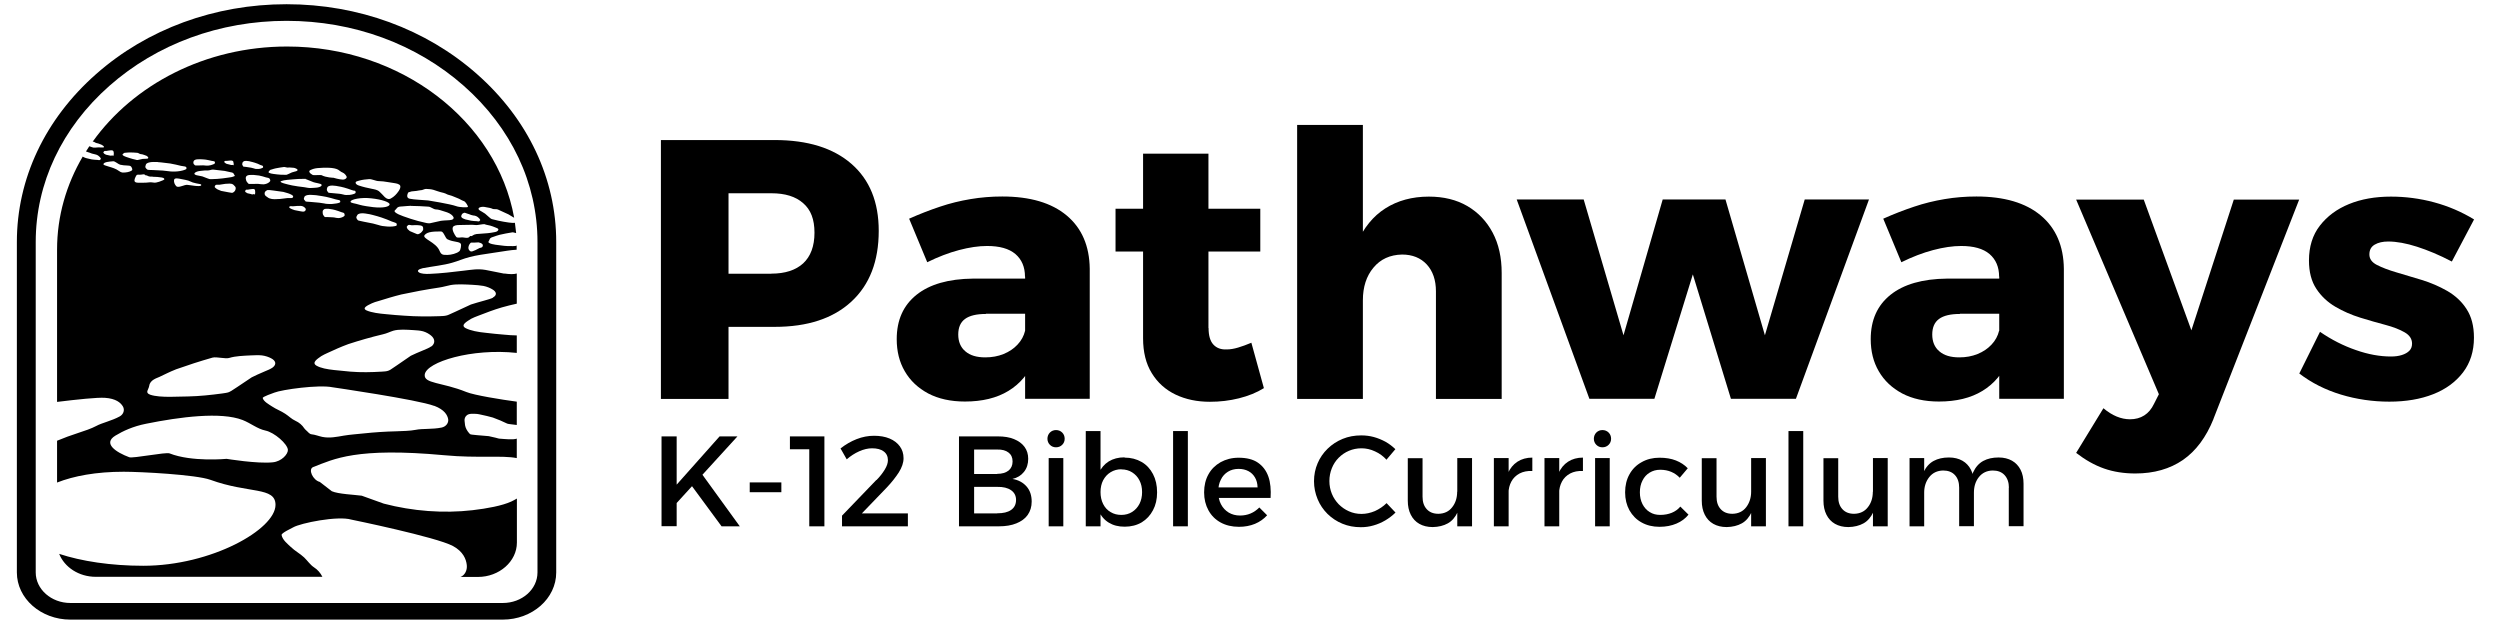
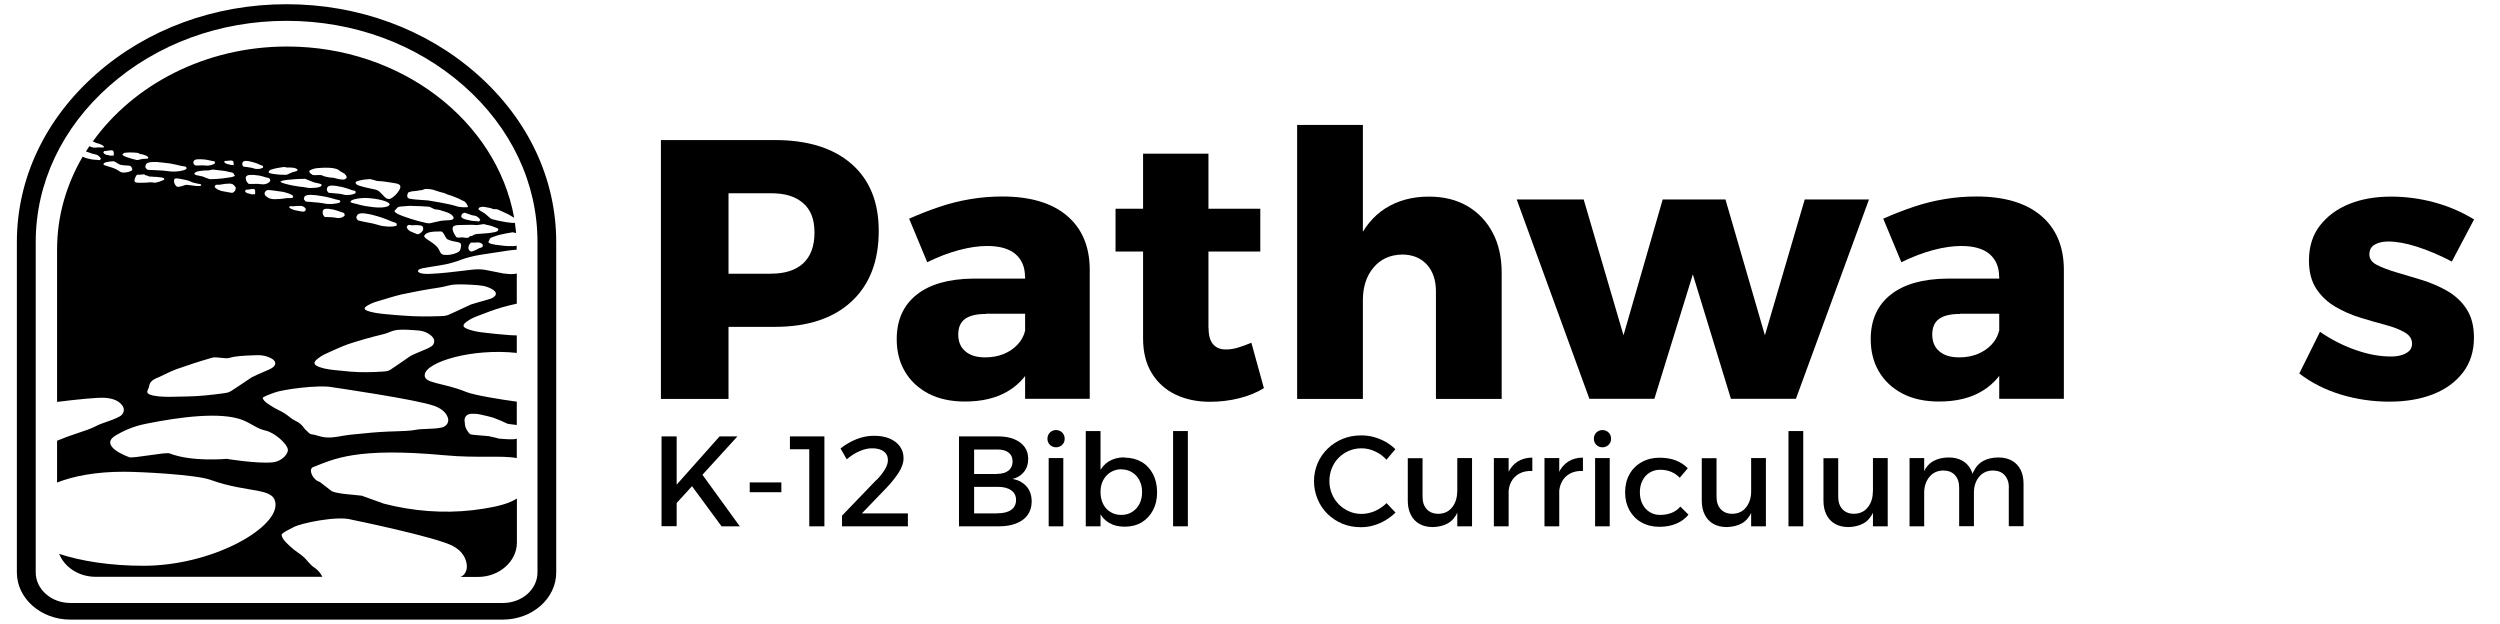
<svg xmlns="http://www.w3.org/2000/svg" id="Layer_1" viewBox="0 0 201.54 50.29">
  <defs>
    <style> .cls-1 { fill: none; } .cls-2 { clip-path: url(#clippath); } </style>
    <clipPath id="clippath">
      <rect class="cls-1" x="1.36" y=".34" width="198.82" height="49.61" />
    </clipPath>
  </defs>
  <g class="cls-2">
    <path d="M40.65,22.06c-.51-.09-.99-.21-1.51-.3h0c-.63-.11-1.15-.01-1.75.06-.91.11-1.82.22-2.78.26-.32.01-.68-.01-.83-.12-.19-.12-.06-.26.3-.34.79-.15,1.7-.24,2.37-.44.51-.14.89-.33,1.42-.46.53-.14,1.17-.23,1.78-.32.42-.06.83-.13,1.25-.19.22-.03.49-.07.75-.08,0-.11,0-.23,0-.34-.01,0-.03.01-.04.02-.02,0-.04.02-.07.02-.06.01-.12.01-.19.01-.3,0-.61,0-.92-.05-.16-.02-.32-.04-.48-.06-.2-.03-.39-.07-.51-.14-.14-.08-.01-.16.02-.27.05-.18.25-.2.32-.23.2-.07.27-.1.49-.16.33-.08.67-.14,1.03-.2.08-.01.2.04.31.06-.03-.28-.06-.56-.1-.83-.13.02-.31,0-.49-.02-.15-.02-.29-.04-.44-.07-.28-.05-.56-.11-.82-.18-.06-.01-.12-.03-.16-.05-.02-.01-.04-.02-.06-.04-.04-.04-.09-.08-.13-.11-.1-.08-.22-.19-.31-.27h0c-.07-.05-.17-.11-.29-.18-.07-.04-.15-.08-.19-.12-.08-.08-.05-.17.08-.21.06-.02.14-.04.24-.04.08,0,.18.02.27.04.18.03.37.06.51.13.09.04.32,0,.42.05.3.13.58.26.85.39.18.1.23.13.38.23.02.01.04.02.08.04-1.41-7.8-9.11-13.8-18.31-13.8-6.58,0-12.38,3.07-15.67,7.67.02,0,.04,0,.06,0,.07.01.17.1.24.11.1.01.21.06.32.1.05.02.11.04.15.07.05.03.08.06.11.08.05.06.04.11-.04.11-.04,0-.09,0-.14,0-.09,0-.16-.01-.22-.01-.08,0-.18.01-.26.02-.03,0-.08,0-.11,0h-.04s-.07-.02-.11-.03c-.08-.02-.15-.05-.23-.08-.09.14-.18.28-.27.42h0s.1.03.14.05c.11.03.24.08.34.12h0c.06.01.13.03.21.05.05.01.1.02.15.04.11.04.22.12.29.2.03.04.06.08.07.11,0,.03,0,.05-.02.06-.02.03-.05.07-.12.07-.05,0-.11-.02-.15-.02-.14,0-.29-.02-.45-.04-.11-.02-.23-.05-.35-.08-.04-.01-.08-.02-.12-.03-.07-.03-.18-.06-.25-.12-1.32,2.25-2.07,4.8-2.07,7.5v12.28c1.63-.2,3.24-.37,3.86-.33.88.06,1.27.39,1.45.7.16.28.05.63-.26.8-.63.35-1.44.52-1.89.77-.39.21-.96.4-1.45.56-.59.19-1.16.4-1.71.63v3.37c1.35-.53,3.14-.87,5.37-.87,1.37,0,5.82.23,6.99.65,3.09,1.13,5.25.54,5.25,2.02,0,1.97-5.17,4.91-10.66,4.91-2.62,0-5-.37-6.78-.96.43,1.08,1.59,1.85,2.95,1.85h18.27c-.16-.32-.39-.58-.67-.76-.31-.2-.53-.54-.8-.8-.34-.32-.74-.52-1.08-.85-.24-.23-.67-.56-.74-.96-.03-.16.82-.55.94-.62.59-.34,3.58-.95,4.69-.62,0,0,6.84,1.4,8.19,2.13.81.44,1.06,1.05,1.11,1.53.05.43-.17.84-.51.96h1.41c1.72,0,3.14-1.25,3.14-2.77v-3.55c-.15.09-.31.17-.45.24-.75.34-1.93.56-3.13.7-2.34.27-4.82.08-7.15-.53l-1.78-.64c-.59-.08-1.89-.13-2.41-.36l-.97-.75c-.56-.14-.97-1.03-.53-1.2,1.66-.64,3.45-1.61,10.59-.95,2.67.25,4.65-.01,5.82.23v-1.57c-.29.11-1,.03-1.28.01-.15,0-.28-.04-.41-.08-.23-.06-.41-.1-.57-.13h0c-.27-.03-.65-.06-.94-.08-.12-.01-.27-.02-.39-.04-.04,0-.08-.01-.12-.02-.07-.02-.1-.07-.14-.11-.16-.19-.28-.4-.32-.63-.02-.12-.03-.24-.04-.36-.01-.15.02-.31.19-.45.2-.16.58-.11.82-.1.11.01.22.04.32.06.32.07.65.14.95.23.41.15.8.31,1.16.49.08.04.5.07.77.11v-1.88c-1.21-.16-3.44-.52-4.07-.78-1.97-.8-3.45-.66-3.35-1.41.14-1.01,3.78-2.13,7.42-1.74v-1.41c-.33,0-.66-.03-1-.06-.5-.04-1-.09-1.5-.15-.62-.06-1.22-.17-1.63-.38-.45-.25.14-.55.45-.75.16-.09.36-.16.56-.24.62-.24,1.24-.48,1.92-.68.39-.11.79-.21,1.2-.3v-2.43c-.25.07-.6.06-.99,0M34.07,18.6c-.08.12-.18.22-.33.27-.02,0-.04.02-.08.01-.01,0-.03,0-.05-.01-.06-.02-.12-.05-.17-.07-.13-.05-.29-.12-.4-.17-.15-.11-.19-.18-.19-.18-.03-.05-.06-.11-.06-.15,0-.04.02-.06.04-.08.04-.05.08-.1.18-.09.06,0,.13.03.19.03.18,0,.35-.03.55,0,0,0,.24,0,.32.1.03.04.04.07.04.12,0,0,0,.02,0,.03.02.07,0,.14-.04.2M37.03,20.25c-.18.18-.68.3-.94.3-.37,0-.51.02-.66-.34-.29-.7-1.43-.97-1.2-1.26.23-.29.79-.29,1.33-.29.21,0,.34.55.51.63.5.25,1.01.16,1.09.39.03.09-.01.45-.13.58M38.93,19.8c-.02.06-.03.12-.11.15-.05.02-.12.03-.17.05-.15.06-.27.16-.44.21,0,0-.19.11-.3.04-.04-.03-.06-.04-.08-.08,0,0,0-.01-.02-.02-.04-.05-.05-.12-.05-.18.01-.14.06-.26.16-.37.01-.02.03-.03.06-.04.01,0,.03,0,.05,0,.05,0,.11,0,.16,0,.12,0,.28-.01.39-.02.17.04.23.08.23.08.04.03.09.07.11.11.01.03,0,.06,0,.09M39.12,18.1c.31.06.47.09.85.25.14.06.24.09.2.19-.03.09-.15.15-.28.17-.37.08-.75.11-1.11.13-.25.02-.47,0-.68.15h0c-.17.12-.13-.05-.26.1-.1.12-.23.09-.52.05-.16-.02-.45.07-.54-.04-.13-.17-.37-.57-.27-.79.08-.15.34-.17.53-.17.18,0,.34,0,.52-.01.26,0,.52-.02.75.01.24.03.58-.1.81-.06M38.2,17.37s.1.02.15.04c.11.04.22.12.29.2.03.04.06.08.07.11,0,.03,0,.05-.02.06-.03.03-.05.07-.12.07-.05,0-.11-.02-.15-.02-.14,0-.3-.02-.45-.04-.11-.02-.23-.05-.35-.08-.04,0-.08-.02-.12-.03-.08-.03-.23-.08-.28-.15-.05-.06-.04-.11-.03-.15.01-.03.03-.06.04-.09.03-.06.09-.1.17-.13.01,0,.03-.01.06-.01.01,0,.03,0,.04.01.05.01.1.04.14.05.11.03.24.08.34.12.06.01.13.03.21.05M32.91,15.51s.19-.06.27-.08c.13-.02.27-.02.39-.04.1-.01.18-.04.3-.05.11,0,.2-.03.27-.06.01,0,.03-.01.06-.02.05-.01.1-.04.16-.03.1.01.2.01.3.02.2.02.38.08.57.15.17.06.35.11.53.15.28.08.21.12.51.19.18.04.48.19.63.24.17.06.28.16.51.24.12.04.34.4.31.46-.03.06-.68.04-.94-.06-.49-.18-2.26-.46-2.26-.46-.38-.04-1.14-.06-1.5-.14-.35-.08-.12-.49-.1-.51M33.15,16.6c.45,0,.92.03,1.4.06.16.01.41.21.56.22.23,0,.5.1.75.18.13.04.26.08.37.14.12.06.2.14.26.2.13.14.1.27-.08.32-.09.03-.22.03-.34.04-.21.01-.38.02-.52.04h0c-.18.04-.43.1-.63.14-.08.02-.18.04-.27.06-.03,0-.06,0-.1,0-.08,0-.16-.02-.25-.04-.4-.09-.8-.19-1.19-.32-.2-.07-.41-.14-.61-.21-.25-.09-.49-.19-.63-.31-.16-.14.03-.19.1-.31.12-.19.39-.16.47-.17.28-.02.38-.04.68-.05M28.74,17.46s.04-.09.07-.13c.03-.05.1-.1.28-.13.21-.03.52.04.71.07.09.02.17.04.25.06.25.07.5.13.72.21.3.1.57.21.82.32.08.03.2.06.29.1.13.06.11.11.1.17,0,.03,0,.06-.06.08-.06.02-.18.04-.29.05-.24.02-.56,0-.8-.04-.13-.02-.22-.05-.32-.08-.17-.05-.31-.09-.44-.12h0c-.22-.05-.52-.11-.76-.15-.1-.02-.21-.04-.32-.07-.03,0-.06-.01-.09-.02-.05-.02-.06-.04-.08-.06-.07-.09-.12-.18-.08-.26M28.26,16.25c.02-.18.85-.36,1.68-.26.84.09,1.49.31,1.47.49-.02.18-.49.31-1.32.22-.21-.02-.88-.12-1.06-.18-.46-.15-.79-.14-.77-.27M28.88,14.58c.4-.11.57-.11.88-.14.23-.01.54.16.77.16.24,0,.49.04.74.08.17.02.34.05.51.08.18.03.44.07.49.23.06.23-.25.59-.41.75-.1.1-.22.19-.35.26-.16.09-.34.04-.5-.12-.14-.14-.26-.29-.41-.42h0c-.18-.17-.4-.19-.63-.24-.35-.07-.71-.15-1.06-.27-.12-.04-.23-.12-.24-.2-.02-.11.08-.13.23-.17M28.57,15.36c.1.04.1.09.1.14,0,.02,0,.05-.03.08-.04.03-.11.06-.19.08-.16.05-.38.07-.55.06-.09,0-.16-.02-.23-.04-.12-.03-.22-.05-.32-.06-.15-.02-.37-.03-.54-.05-.07,0-.15-.01-.23-.02-.02,0-.05,0-.07-.01-.04,0-.05-.03-.06-.04-.06-.07-.11-.15-.1-.23,0-.04.01-.08.03-.13.01-.06.05-.11.17-.15.14-.05.35-.03.49-.01.06,0,.12.02.18.03.18.03.36.06.52.11.22.06.42.13.61.2.06.02.15.04.21.06M12.32,14.25c.24,0,.48.02.73.06.08.01.17.05.19.1.03.07-.03.09-.12.13-.24.11-.35.13-.55.18-.15.03-.37-.05-.53-.02-.15.03-.32.02-.49.03-.11,0-.23,0-.34,0-.12,0-.29,0-.35-.1-.07-.13.07-.39.15-.51.05-.07.25-.02.35-.04.18-.03.27-.05.34.02.09.1.06-.01.17.06h0c.14.09.29.08.45.08M12.03,31.11c.06-.49.63-.63.81-.72.56-.26.74-.37,1.36-.62.93-.33,1.91-.65,2.93-.94.34-.09,1.06.13,1.37.02.49-.15,1.13-.17,1.72-.2.3-.01.61-.03.89,0,.3.04.55.13.74.23.39.2.46.49.14.74-.16.12-.42.23-.67.33-.42.18-.76.33-1.03.47h0c-.34.22-.79.53-1.15.77-.15.1-.33.22-.49.32-.06.04-.12.07-.19.1-.15.06-.36.08-.55.11-.9.12-1.82.22-2.75.24-.48.01-.97.02-1.45.03-.6,0-1.19-.03-1.6-.17-.46-.17-.12-.41-.08-.72M19.77,15.42s0-.04.01-.06c.02-.03.04-.07.09-.07.04,0,.08,0,.12,0,.11-.01.2-.05.33-.05,0,0,.15-.03.2.03.03.02.04.04.04.06,0,0,0,.01,0,.02.02.04.02.26,0,.3-.03.08-.07-.04-.15.01-.01,0-.02.01-.05.01,0,0-.02,0-.03,0-.04,0-.08-.02-.11-.03-.08-.02-.2-.05-.27-.06-.11-.06-.15-.09-.15-.09-.03-.03-.05-.06-.06-.08M21.74,16c-.09-.04-.13-.06-.19-.11-.01-.01-.03-.02-.04-.03-.11-.06-.16-.14-.17-.2-.03-.13.02-.24.18-.32.03-.01.05-.03.1-.02.03,0,.06,0,.1,0,.11.01.23.03.33.04.25.03.56.08.79.11.35.09.49.15.49.15.11.04.21.1.26.14.05.04.04.06.04.09-.01.05-.01.11-.16.12-.1,0-.23-.01-.32,0-.28.02-.49.08-.81.08,0,0-.35.04-.58-.05M23.32,16.69s.01-.07.11-.07c.06,0,.13.01.19.01.17,0,.29-.04.48-.03,0,0,.21-.02.33.04.06.03.07.04.11.07,0,0,.01.01.02.02.06.04.08.09.09.13,0,.08-.03.15-.13.19-.01,0-.03.01-.06.01-.01,0-.04,0-.06,0-.06-.01-.13-.02-.19-.03-.14-.03-.33-.06-.46-.09-.2-.06-.28-.11-.28-.11-.06-.03-.12-.06-.14-.09-.02-.02-.02-.04-.01-.06M24.61,16.2c-.08-.07-.13-.14-.11-.21.01-.04.02-.08.04-.12.02-.05.08-.1.23-.14.18-.04.46-.01.63,0,.08,0,.15.02.23.03.23.03.45.07.66.11.27.06.53.13.76.2.07.02.18.04.27.06.12.03.11.08.11.13,0,.02,0,.05-.05.07-.05.03-.15.05-.25.07-.2.04-.49.06-.71.04-.11,0-.2-.02-.29-.04-.15-.03-.28-.05-.4-.06h0c-.2-.02-.47-.04-.68-.06-.09,0-.19-.01-.29-.02-.03,0-.06,0-.08-.01-.05-.01-.06-.03-.08-.04M26.1,16.88c.09-.06.26-.05.36-.05.05,0,.09.01.14.02.14.02.28.04.41.08.18.05.34.11.5.17.05.02.12.03.17.05.08.03.09.09.1.14,0,.03.01.06,0,.09-.02.04-.07.07-.12.1-.11.06-.26.1-.39.1-.07,0-.12-.01-.18-.02-.1-.02-.18-.04-.25-.04-.12,0-.28-.01-.41-.02-.05,0-.12,0-.17,0-.02,0-.04,0-.05,0-.03,0-.04-.02-.06-.04-.06-.07-.12-.15-.13-.24,0-.04-.01-.09-.01-.14,0-.06.01-.12.09-.18M25.05,13.7c.14-.07.33-.13.56-.15.59-.05,1.31-.06,1.65.13.13.08.22.18.36.23.15.05.34.28.33.38,0,.08-.14.19-.3.19-.27,0-.77-.15-.77-.15,0,0-.6-.01-.96-.21-.06-.03-.64.02-.7-.01-.21-.11-.42-.3-.18-.41M24.64,14.44s.05.01.07.02c.06.02.12.05.17.07.12.05.28.11.4.16h0c.09.03.2.05.34.08.08.02.17.04.23.06.11.05.11.13,0,.2-.05.03-.12.06-.22.08-.08.02-.18.02-.27.03-.18.01-.39.03-.55,0-.1-.01-.18-.04-.29-.05-.34-.04-.66-.08-.96-.14-.21-.04-.39-.09-.58-.14-.06-.02-.12-.03-.17-.05-.1-.04-.28-.1-.14-.16.12-.05.3-.08.49-.1.15-.01.3-.03.45-.04.29-.03.58-.04.87-.04.06,0,.13,0,.18,0M21.71,13.79c.03-.11.16-.12.2-.13.13-.04.18-.06.32-.09.21-.04.44-.08.68-.11.08,0,.23.06.3.05.11-.02.25,0,.38.01.06,0,.13.01.19.03.06.02.11.05.15.07.08.06.08.12,0,.16-.04.02-.1.04-.16.05-.1.03-.18.05-.24.07h0c-.08.04-.19.09-.28.13-.04.01-.08.04-.12.05-.01,0-.03.01-.04.01-.04,0-.08,0-.13,0-.2,0-.4,0-.61-.03-.11-.01-.21-.03-.32-.04-.13-.02-.25-.04-.34-.09-.09-.05-.01-.09.01-.16M21.65,14.35c.09.03.11.09.13.15,0,.03.02.06,0,.1-.02.04-.07.08-.12.12-.11.08-.27.13-.41.14-.07,0-.13,0-.2-.01-.11-.01-.2-.03-.27-.03-.13,0-.31,0-.45.01-.06,0-.13,0-.19,0-.02,0-.04,0-.06,0-.04,0-.05-.03-.07-.04-.08-.08-.14-.16-.17-.26-.01-.05-.02-.1-.03-.15,0-.06,0-.13.08-.2.09-.08.27-.08.39-.08.05,0,.11,0,.15,0,.15.01.31.03.45.05.2.04.38.09.56.15.05.02.13.02.19.04M19.55,13.11s.04-.08.13-.12c.1-.04.26-.01.36,0,.05,0,.09.02.13.03.13.03.26.06.38.1.16.05.31.11.44.18.04.02.11.03.15.05.07.03.07.07.07.11,0,.02,0,.04-.02.06-.03.02-.08.04-.14.06-.11.04-.27.05-.4.04-.06,0-.11-.02-.17-.04-.09-.02-.16-.04-.23-.06-.11-.02-.27-.04-.39-.06-.05,0-.11-.01-.16-.02-.02,0-.04,0-.05,0-.03,0-.04-.02-.05-.04-.05-.06-.08-.12-.07-.19,0-.03.01-.07.02-.1M18.8,15.52s-.04.02-.08.02c-.02,0-.05,0-.07,0-.08-.01-.17-.03-.24-.04-.18-.03-.41-.08-.58-.11-.25-.09-.34-.15-.34-.15-.07-.05-.14-.1-.17-.14-.02-.04-.01-.06,0-.09.02-.05.04-.11.15-.12.08,0,.17.01.24,0,.22-.02.39-.08.63-.08,0,0,.28-.04.43.05.06.04.08.06.12.11,0,.01.02.02.03.03.07.06.09.14.08.2-.01.13-.07.24-.21.32M18.87,14.21c-.12.06-.3.09-.48.11-.15.02-.3.04-.44.06-.28.04-.57.05-.85.06-.06,0-.12,0-.17,0-.02,0-.04,0-.06-.01-.06-.02-.12-.04-.17-.06-.12-.04-.27-.11-.39-.15-.09-.02-.2-.04-.34-.07-.08-.01-.16-.03-.22-.06-.11-.05-.1-.13,0-.19.05-.03.12-.07.21-.09.08-.02.18-.03.27-.04.18-.02.37-.04.53-.03.1.01.31-.08.42-.07.32.03.64.07.94.11.2.04.26.05.45.1.06.01.24.02.28.15.03.08.15.13.01.19M18.09,13.03s.03-.06.08-.06c.04,0,.08,0,.11,0,.1,0,.18-.03.3-.03,0,0,.13-.01.19.04.03.02.03.03.04.06,0,0,0,0,0,.01.02.03.04.22.03.25-.02.06-.07-.03-.14,0-.01,0-.02.01-.04,0,0,0-.02,0-.03,0-.03,0-.07-.02-.11-.03-.08-.02-.18-.05-.25-.06-.11-.05-.14-.09-.14-.09-.03-.02-.05-.05-.06-.07,0-.02,0-.03,0-.04M15.6,13.03s.02-.09.1-.13c.09-.06.26-.06.36-.06.05,0,.09,0,.13,0,.14,0,.27.02.4.03.17.03.33.06.48.1.05.01.11.01.17.03.08.01.08.06.09.1,0,.02,0,.04-.01.07-.02.03-.08.06-.13.08-.11.05-.27.09-.4.1-.06,0-.12,0-.17,0-.09,0-.17-.01-.24-.02-.12,0-.28,0-.4.01-.05,0-.11,0-.17,0h-.05s-.04-.02-.06-.03c-.06-.05-.1-.1-.11-.17,0-.03,0-.07,0-.1M15.54,14.71c.17.06.39.09.59.13.09.02.12.07.08.11-.03.04-.12.05-.2.05-.24,0-.46-.04-.69-.07-.15-.02-.28-.05-.43,0h0c-.13.04-.24.08-.37.11-.14.04-.26.03-.32-.04-.05-.06-.09-.12-.12-.18-.04-.1-.1-.31,0-.4.08-.06.24-.04.35-.02.11.02.21.04.31.06.15.03.31.06.44.1.13.04.23.11.36.15M12.71,13.07c.09,0,.17.01.26.02.26.03.51.06.75.09.31.06.61.12.87.19.08.02.21.04.31.05.14.03.13.09.13.15,0,.03,0,.06-.05.08-.06.04-.17.07-.28.1-.23.06-.55.09-.8.08-.13,0-.23-.02-.33-.03-.18-.02-.32-.04-.45-.05-.22-.01-.53-.02-.77-.04-.1,0-.22,0-.32-.01-.04,0-.07,0-.09-.01-.06,0-.07-.03-.09-.04-.09-.08-.15-.15-.13-.24.01-.05.02-.09.04-.14.02-.06.08-.12.25-.17.2-.06.52-.04.72-.04M9.95,12.38c.06-.08.17-.07.21-.07.13-.01.17-.02.3-.02.2,0,.4.01.61.03.07,0,.18.09.25.1.1,0,.22.04.33.08.06.02.11.04.16.06.05.03.09.06.11.09.06.06.04.12-.04.14-.04.01-.1.01-.15.01-.09,0-.17,0-.23.01-.08.02-.19.04-.27.06-.04,0-.08.02-.12.03-.01,0-.03,0-.04,0-.03,0-.07,0-.11-.02-.17-.04-.35-.08-.52-.14-.09-.03-.18-.06-.27-.09-.11-.04-.21-.08-.27-.14-.07-.06.01-.08.04-.13M8.36,12.24s.04-.07.09-.07c.04,0,.09,0,.12,0,.11-.01.21-.05.33-.05,0,0,.15-.02.21.03.02.02.03.04.04.06,0,0,0,.01.01.02.02.04.02.26,0,.3-.03.08-.08-.03-.16.01-.01,0-.02.01-.05.01,0,0-.02,0-.03,0-.04,0-.08-.02-.11-.02-.08-.02-.19-.05-.27-.06-.11-.05-.15-.09-.15-.09-.03-.03-.05-.06-.06-.08,0-.02,0-.04.01-.05M9.57,13.77c-.43-.33-1.29-.39-1.23-.55.06-.16.43-.19.79-.22.14-.01.42.25.56.28.42.1.72.02.86.13.05.04.14.22.11.29-.05.1-.35.19-.53.2-.24.02-.33.04-.56-.13M21.99,37.27c-1.24.13-3.72-.28-3.72-.28,0,0-2.81.27-4.6-.44-.3-.12-2.95.42-3.25.31-1.07-.4-2.15-1.11-1.12-1.74.61-.37,1.42-.75,2.48-.96,2.72-.55,6.03-.98,7.78-.3.68.27,1.18.71,1.84.85.72.15,1.77,1.07,1.81,1.55.02.34-.5.94-1.22,1.01M35.02,32.72c.81.31,1.05.74,1.11,1.07.05.31-.18.61-.54.68-.73.15-1.55.07-2.07.18-.45.09-1.06.1-1.58.12-.9.02-1.77.08-2.62.17-.53.06-1.08.09-1.61.18-.58.1-1.14.22-1.73.1-.29-.06-.57-.18-.87-.21-.18-.02-.3-.22-.43-.32-.07-.06-.11-.11-.15-.16-.17-.26-.41-.47-.72-.61-.31-.14-.53-.38-.81-.56-.34-.23-.74-.37-1.08-.6-.24-.16-.67-.39-.74-.67-.03-.11.82-.39.94-.44.59-.24,3.58-.66,4.69-.43,0,0,6.84.99,8.19,1.5M34.77,27.92c-.17.13-.42.22-.65.32-.41.17-.74.31-1,.44h0c-.34.23-.79.54-1.15.79-.15.1-.32.22-.49.33-.06.03-.12.07-.19.09-.14.05-.33.06-.51.07-.83.05-1.68.07-2.53,0-.44-.04-.88-.08-1.32-.13-.54-.06-1.08-.15-1.43-.36-.4-.25.12-.56.4-.76.14-.09.32-.17.49-.25.54-.25,1.09-.5,1.69-.72.89-.29,1.82-.56,2.79-.79.32-.07.55-.2.84-.29.46-.13,1.06-.08,1.59-.05.27.02.56.03.81.1.27.08.48.21.64.34.33.27.35.63.03.88M39.76,23.99c-.18.1-.45.16-.71.24-.44.12-.81.23-1.09.32h0c-.37.17-.86.4-1.25.58-.16.07-.35.16-.53.24-.06.03-.13.05-.21.07-.16.04-.37.04-.57.05-.91.03-1.85.03-2.79-.04-.49-.03-.97-.07-1.46-.12-.6-.05-1.19-.13-1.59-.3-.44-.2.12-.43.42-.58.15-.07.34-.13.53-.18.59-.18,1.19-.37,1.84-.53.98-.21,1.99-.4,3.06-.56.35-.05.6-.14.92-.2.51-.09,1.16-.05,1.75-.02.3.02.62.04.89.09.3.06.54.17.71.27.37.21.4.48.05.67" />
    <path d="M40.53,49.95H5.67c-2.37,0-4.31-1.7-4.31-3.8v-26.64c0-5.1,2.27-9.91,6.39-13.54C11.86,2.34,17.32.34,23.1.34s11.24,2,15.35,5.63c4.12,3.63,6.39,8.44,6.39,13.54v26.64c0,2.1-1.93,3.8-4.31,3.8M23.1,1.68c-5.38,0-10.45,1.86-14.28,5.24-3.83,3.38-5.94,7.85-5.94,12.59v26.64c0,1.35,1.25,2.46,2.79,2.46h34.87c1.54,0,2.79-1.1,2.79-2.46v-26.64c0-4.74-2.11-9.21-5.94-12.59-3.83-3.38-8.9-5.24-14.28-5.24" />
    <g>
      <path d="M62.45,11.29c2.66,0,4.72.64,6.19,1.92,1.47,1.28,2.2,3.08,2.2,5.4,0,2.44-.73,4.34-2.2,5.7-1.47,1.36-3.53,2.04-6.19,2.04h-6.1l2.38-2.38v8.19h-5.45V11.29h9.17ZM62.18,22.06c1.11,0,1.97-.28,2.57-.83.6-.56.91-1.38.91-2.47s-.3-1.85-.91-2.38c-.61-.54-1.46-.8-2.57-.8h-5.83l2.38-2.38v11.25l-2.38-2.38h5.83Z" />
      <path d="M79.48,25.31c-.75,0-1.31.13-1.68.4s-.55.69-.55,1.26.19,1.03.57,1.35c.38.33.91.49,1.61.49.54,0,1.03-.09,1.47-.27.45-.18.82-.43,1.13-.76.31-.33.51-.7.61-1.12l.74,2.35c-.44,1.09-1.13,1.92-2.08,2.5-.95.58-2.12.86-3.51.86-1.15,0-2.14-.22-2.96-.65-.82-.44-1.45-1.03-1.89-1.79-.44-.75-.65-1.62-.65-2.59,0-1.53.53-2.72,1.59-3.57,1.06-.85,2.58-1.29,4.57-1.31h4.7v2.83h-3.66ZM82.63,22.3c0-.77-.26-1.38-.77-1.82-.52-.44-1.28-.65-2.29-.65-.67,0-1.43.11-2.26.33-.83.22-1.69.55-2.56.98l-1.46-3.51c.85-.38,1.68-.7,2.49-.97.8-.27,1.62-.47,2.46-.61.83-.14,1.69-.21,2.56-.21,2.24,0,3.97.51,5.19,1.53,1.22,1.02,1.84,2.46,1.86,4.3v10.48h-5.21v-9.85Z" />
      <path d="M89.93,16.83h11.67v3.45h-11.67v-3.45ZM97.43,26.44c0,.62.13,1.06.39,1.34.26.28.61.41,1.07.39.28,0,.59-.05.92-.15.34-.1.69-.23,1.07-.39l1.01,3.66c-.58.36-1.25.63-2.01.82s-1.54.28-2.34.28c-1.03,0-1.95-.19-2.77-.58-.81-.39-1.45-.96-1.92-1.73-.47-.76-.7-1.7-.7-2.81v-14.88h5.27v14.05Z" />
      <path d="M104.57,10.07h5.3v22.09h-5.3V10.07ZM115.76,23.49c0-.91-.25-1.64-.74-2.17s-1.16-.8-1.99-.8c-.97.02-1.74.37-2.31,1.06-.57.68-.85,1.56-.85,2.63h-1.28c0-1.83.27-3.36.8-4.6.54-1.24,1.3-2.18,2.29-2.81.99-.63,2.16-.95,3.51-.95,1.19,0,2.22.25,3.1.76.87.51,1.55,1.22,2.04,2.14.49.92.73,2.01.73,3.26v10.15h-5.3v-8.66Z" />
      <path d="M122.28,16.08h5.39l3.21,10.95,3.16-10.95h5.06l3.18,10.95,3.21-10.95h5.18l-5.89,16.07h-5.24l-3.07-10.03-3.1,10.03h-5.24l-5.86-16.07Z" />
      <path d="M158,25.31c-.75,0-1.31.13-1.68.4s-.55.69-.55,1.26.19,1.03.57,1.35c.38.33.91.49,1.61.49.54,0,1.03-.09,1.47-.27.45-.18.82-.43,1.13-.76.31-.33.51-.7.61-1.12l.74,2.35c-.44,1.09-1.13,1.92-2.08,2.5-.95.58-2.12.86-3.51.86-1.15,0-2.14-.22-2.96-.65-.82-.44-1.45-1.03-1.89-1.79-.44-.75-.65-1.62-.65-2.59,0-1.53.53-2.72,1.59-3.57,1.06-.85,2.58-1.29,4.57-1.31h4.7v2.83h-3.66ZM161.16,22.3c0-.77-.26-1.38-.77-1.82-.52-.44-1.28-.65-2.29-.65-.67,0-1.43.11-2.26.33-.83.22-1.69.55-2.56.98l-1.46-3.51c.85-.38,1.68-.7,2.49-.97.8-.27,1.62-.47,2.46-.61.83-.14,1.69-.21,2.56-.21,2.24,0,3.97.51,5.19,1.53,1.22,1.02,1.84,2.46,1.86,4.3v10.48h-5.21v-9.85Z" />
-       <path d="M178.45,33.76c-.6,1.49-1.42,2.59-2.47,3.32-1.05.72-2.33,1.09-3.84,1.09-.91,0-1.75-.13-2.52-.4s-1.51-.69-2.25-1.26l2.2-3.6c.71.6,1.43.89,2.14.89.44,0,.82-.1,1.15-.31.33-.21.59-.52.79-.94l.39-.77-6.67-15.69h5.45l3.84,10.54,3.42-10.54h5.27l-6.91,17.68Z" />
      <path d="M197.65,21.08c-.99-.52-1.93-.91-2.8-1.19-.87-.28-1.65-.42-2.32-.42-.44,0-.8.08-1.09.25-.29.17-.43.43-.43.79s.2.64.61.85c.41.21.93.41,1.58.6.64.19,1.32.39,2.04.61.71.22,1.39.51,2.04.88.64.37,1.17.85,1.56,1.46.4.61.6,1.37.6,2.31,0,1.09-.29,2.02-.88,2.8-.59.77-1.39,1.36-2.41,1.76-1.02.4-2.2.6-3.53.6s-2.65-.19-3.9-.57c-1.25-.38-2.37-.94-3.36-1.7l1.67-3.36c.93.64,1.9,1.13,2.89,1.47.99.35,1.94.52,2.83.52.34,0,.63-.04.88-.12.25-.08.45-.19.6-.34.15-.15.22-.34.22-.58,0-.38-.2-.68-.6-.91-.4-.23-.91-.43-1.55-.6-.64-.17-1.31-.36-2.02-.58-.71-.22-1.38-.51-2.01-.88-.63-.37-1.14-.85-1.53-1.44-.4-.6-.6-1.36-.6-2.29,0-1.11.29-2.05.88-2.81s1.37-1.34,2.35-1.74c.98-.4,2.11-.6,3.38-.6,1.17,0,2.33.15,3.48.46,1.15.31,2.22.77,3.22,1.38l-1.79,3.39Z" />
    </g>
  </g>
  <g>
    <path d="M53.33,35.18h1.22v3.89l3.46-3.89h1.44l-4.9,5.37v1.87h-1.22v-7.25ZM56.51,38.11l3.13,4.32h-1.47l-2.46-3.34.81-.97Z" />
    <path d="M60.44,38.89h2.55v.79h-2.55v-.79Z" />
    <path d="M63.68,35.18h2.78v7.25h-1.22v-6.75l.54.54h-2.1v-1.04Z" />
    <path d="M70.66,38.7c.28-.28.5-.57.67-.85.17-.28.25-.53.25-.75,0-.3-.11-.54-.34-.71s-.54-.25-.94-.25c-.32,0-.67.08-1.03.24-.36.16-.7.38-1.01.65l-.5-.88c.41-.32.84-.57,1.3-.75.46-.18.93-.27,1.4-.27s.89.07,1.25.22.63.36.83.63c.2.27.3.59.3.96s-.13.74-.38,1.14c-.26.4-.58.81-.98,1.23l-2.36,2.45-.17-.37h4.24v1.04h-5.31v-.86l2.76-2.87Z" />
    <path d="M80.45,35.18c.5,0,.94.07,1.3.22s.64.35.84.62c.2.27.3.59.3.97,0,.41-.11.76-.34,1.05-.23.29-.54.48-.93.57.48.08.86.29,1.14.61.28.32.41.73.41,1.22,0,.41-.11.77-.32,1.07-.21.3-.52.52-.91.68-.39.16-.86.24-1.41.24h-3.22v-7.25h3.15ZM80.39,38.2c.39,0,.69-.09.91-.26.22-.18.33-.42.33-.74s-.11-.55-.33-.72c-.22-.17-.52-.25-.91-.24h-1.86v1.97h1.86ZM80.39,41.38c.48,0,.85-.08,1.12-.27.27-.19.4-.46.4-.81,0-.33-.13-.59-.4-.78-.27-.19-.64-.28-1.12-.27h-1.86v2.14h1.86Z" />
    <path d="M85.13,34.67c.2,0,.37.07.5.2.13.13.2.3.2.5s-.07.36-.2.49c-.13.13-.3.2-.5.2s-.36-.07-.49-.2-.2-.3-.2-.49.07-.37.2-.5c.13-.13.3-.2.49-.2ZM84.54,36.93h1.18v5.5h-1.18v-5.5Z" />
    <path d="M87.53,34.75h1.19v7.68h-1.19v-7.68ZM90.65,36.89c.52,0,.98.12,1.38.35s.7.56.92.98.33.91.33,1.47-.11,1.03-.33,1.44c-.22.42-.52.74-.91.98-.39.23-.85.35-1.37.35s-.93-.11-1.29-.33c-.36-.22-.63-.54-.81-.96-.19-.42-.28-.91-.28-1.49s.09-1.1.28-1.52c.19-.42.46-.74.81-.96.36-.22.78-.33,1.27-.33ZM90.4,37.83c-.32,0-.61.08-.87.24-.26.16-.45.37-.6.65-.14.27-.21.59-.21.95s.07.68.21.96c.14.28.34.5.6.65.26.16.55.23.87.23s.62-.08.87-.24c.25-.16.45-.38.59-.65.14-.28.21-.59.21-.95s-.07-.67-.21-.94c-.14-.28-.34-.49-.59-.65-.25-.16-.54-.24-.87-.24Z" />
    <path d="M94.57,34.75h1.19v7.68h-1.19v-7.68Z" />
-     <path d="M101.38,39.28c-.01-.31-.08-.57-.21-.79s-.3-.39-.53-.51c-.23-.12-.49-.18-.79-.18-.33,0-.62.08-.86.23-.24.15-.44.36-.57.64-.14.27-.21.59-.21.96,0,.39.07.74.22,1.02.15.29.36.51.62.67.27.16.57.24.92.24.61,0,1.13-.22,1.55-.65l.63.63c-.27.3-.6.53-.98.69-.39.16-.82.24-1.29.24-.57,0-1.06-.12-1.48-.35-.42-.23-.75-.56-.98-.98-.23-.42-.35-.9-.35-1.45s.12-1.04.35-1.45c.23-.42.56-.74.98-.98.42-.23.9-.36,1.45-.36.65,0,1.17.13,1.56.4.39.27.67.64.84,1.12.17.48.22,1.06.18,1.72h-4.4v-.85h3.36Z" />
    <path d="M111.78,37.07c-.26-.29-.57-.52-.93-.68-.36-.17-.72-.25-1.09-.25s-.7.07-1.01.2-.59.32-.83.56c-.24.24-.42.52-.55.84-.13.32-.2.67-.2,1.04s.07.71.2,1.03c.13.32.32.6.55.84.24.24.51.43.83.57.31.14.65.21,1.01.21s.72-.08,1.08-.23c.35-.16.67-.37.94-.64l.72.76c-.24.24-.52.45-.82.63-.31.18-.63.32-.96.41-.34.1-.67.14-1.02.14-.53,0-1.02-.09-1.48-.28-.46-.19-.85-.45-1.2-.79-.34-.34-.61-.73-.8-1.19s-.29-.94-.29-1.45.1-1,.29-1.44c.19-.45.46-.84.81-1.18s.75-.6,1.21-.79c.46-.19.96-.28,1.5-.28.34,0,.68.04,1.01.13.33.09.64.22.94.38.3.17.56.37.8.6l-.71.84Z" />
    <path d="M114.68,40.04c0,.43.11.76.34,1.01.23.25.54.37.94.37.48-.01.85-.19,1.11-.53.27-.34.4-.76.4-1.25h.32c0,.68-.09,1.22-.28,1.64-.19.41-.45.72-.79.91-.34.19-.75.29-1.22.3-.42,0-.78-.09-1.08-.26-.3-.17-.53-.42-.69-.74-.16-.32-.24-.69-.24-1.13v-3.42h1.19v3.11ZM117.48,36.93h1.19v5.5h-1.19v-5.5Z" />
    <path d="M120.43,36.93h1.19v5.5h-1.19v-5.5ZM123.52,37.97c-.39-.02-.73.05-1.02.2-.29.16-.51.37-.66.65s-.23.59-.23.95l-.33-.04c0-.61.09-1.13.27-1.55.18-.42.44-.74.78-.96.34-.22.74-.33,1.2-.33v1.08Z" />
    <path d="M124.51,36.93h1.19v5.5h-1.19v-5.5ZM127.6,37.97c-.39-.02-.73.05-1.02.2-.29.16-.51.37-.66.65s-.23.59-.23.95l-.33-.04c0-.61.09-1.13.27-1.55.18-.42.44-.74.78-.96.34-.22.74-.33,1.2-.33v1.08Z" />
    <path d="M129.18,34.67c.2,0,.37.07.5.2.13.13.2.3.2.5s-.07.36-.2.49c-.13.13-.3.2-.5.2s-.36-.07-.49-.2c-.13-.13-.2-.3-.2-.49s.07-.37.2-.5c.13-.13.3-.2.49-.2ZM128.59,36.93h1.18v5.5h-1.18v-5.5Z" />
    <path d="M135.41,38.51c-.19-.2-.42-.36-.68-.47-.26-.11-.56-.17-.89-.17s-.6.08-.85.23-.44.36-.58.64c-.14.27-.21.59-.21.95s.07.67.21.95c.14.27.33.49.58.64.25.16.53.23.85.23.35,0,.66-.06.93-.17s.51-.28.69-.5l.66.65c-.25.31-.57.55-.97.72-.4.17-.85.26-1.37.26-.55,0-1.03-.12-1.44-.35-.42-.23-.74-.56-.98-.98-.23-.42-.35-.9-.35-1.45s.12-1.04.35-1.45c.23-.42.56-.75.98-.98.42-.24.9-.36,1.44-.36.5,0,.94.07,1.32.22.38.15.7.36.96.63l-.65.77Z" />
    <path d="M138.38,40.04c0,.43.11.76.34,1.01.23.25.54.37.94.37.48-.01.85-.19,1.11-.53s.4-.76.4-1.25h.32c0,.68-.09,1.22-.28,1.64-.19.41-.45.72-.79.91-.34.19-.75.29-1.22.3-.42,0-.78-.09-1.08-.26-.3-.17-.53-.42-.69-.74-.16-.32-.24-.69-.24-1.13v-3.42h1.19v3.11ZM141.17,36.93h1.19v5.5h-1.19v-5.5Z" />
    <path d="M144.18,34.75h1.19v7.68h-1.19v-7.68Z" />
    <path d="M148.19,40.04c0,.43.11.76.34,1.01.23.25.54.37.94.37.48-.01.85-.19,1.11-.53.27-.34.4-.76.4-1.25h.32c0,.68-.09,1.22-.28,1.64-.19.41-.45.72-.79.91-.34.19-.75.29-1.22.3-.42,0-.78-.09-1.08-.26-.3-.17-.53-.42-.69-.74-.16-.32-.24-.69-.24-1.13v-3.42h1.19v3.11ZM150.99,36.93h1.19v5.5h-1.19v-5.5Z" />
    <path d="M153.94,36.93h1.18v5.5h-1.18v-5.5ZM157.94,39.32c0-.43-.11-.77-.34-1.02s-.55-.37-.95-.37c-.48.01-.85.19-1.12.53-.27.34-.41.76-.41,1.25h-.33c0-.68.09-1.22.28-1.64.19-.41.46-.72.81-.91.35-.19.76-.28,1.24-.28.42,0,.78.09,1.08.26.3.17.53.42.69.73.16.31.24.69.24,1.13v3.42h-1.19v-3.11ZM161.95,39.32c0-.43-.12-.77-.35-1.02-.23-.25-.55-.37-.96-.37-.47.01-.84.19-1.11.53s-.4.76-.4,1.25h-.34c0-.68.1-1.22.28-1.64.19-.41.46-.72.81-.91.35-.19.76-.28,1.24-.28.42,0,.78.09,1.08.26.3.17.53.42.69.73.16.31.24.69.24,1.13v3.42h-1.19v-3.11Z" />
  </g>
</svg>